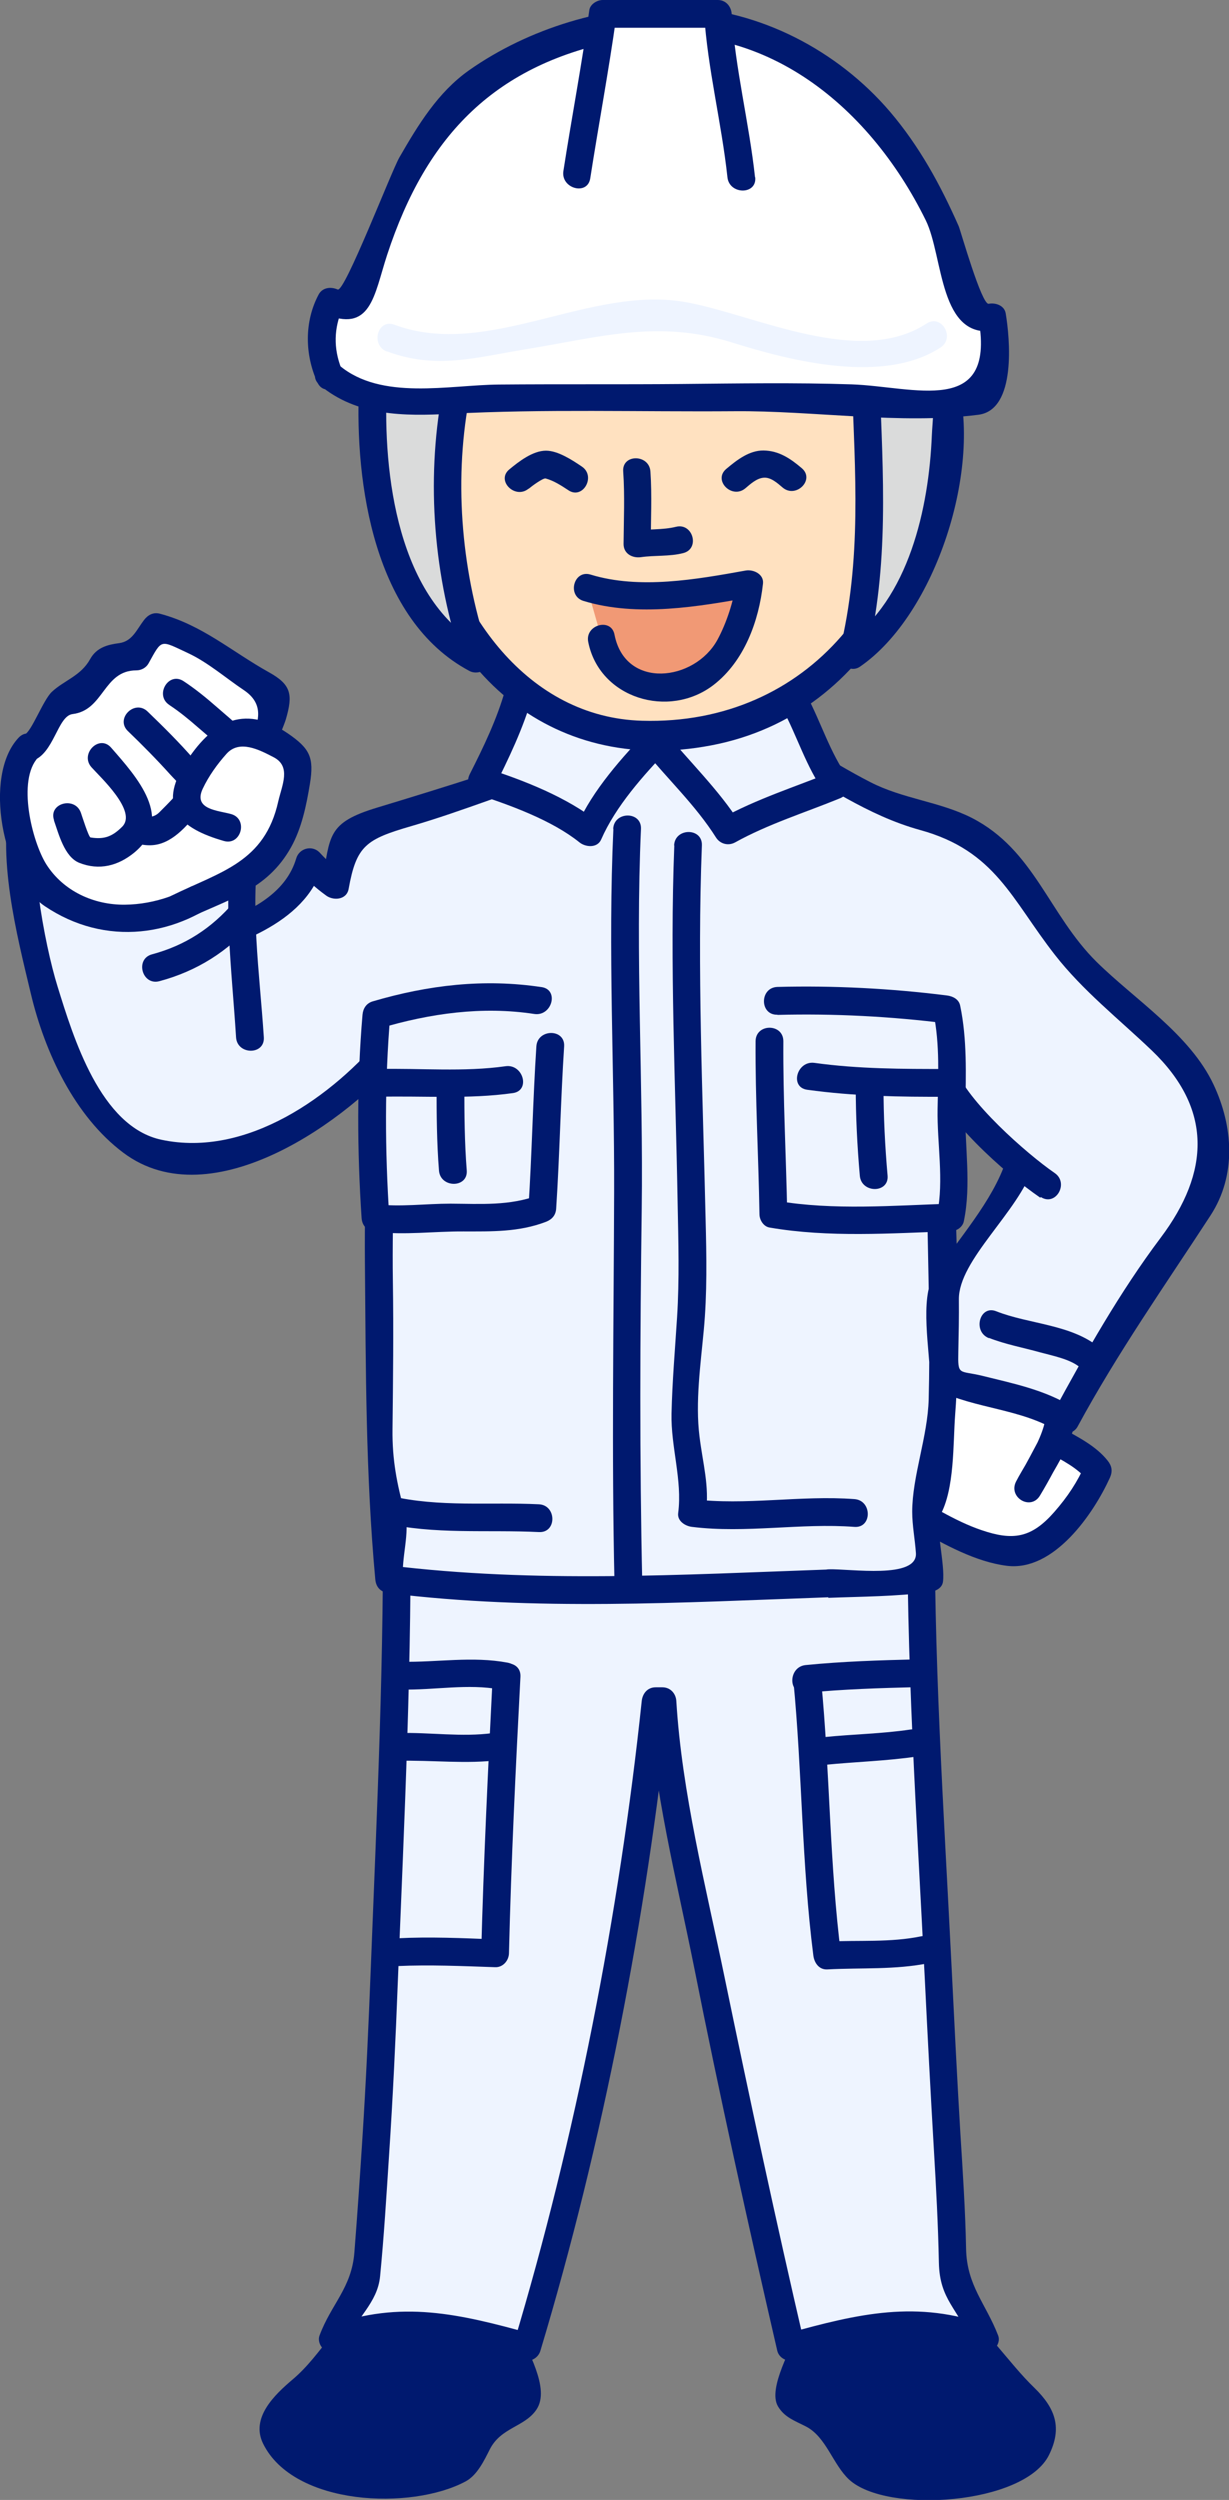
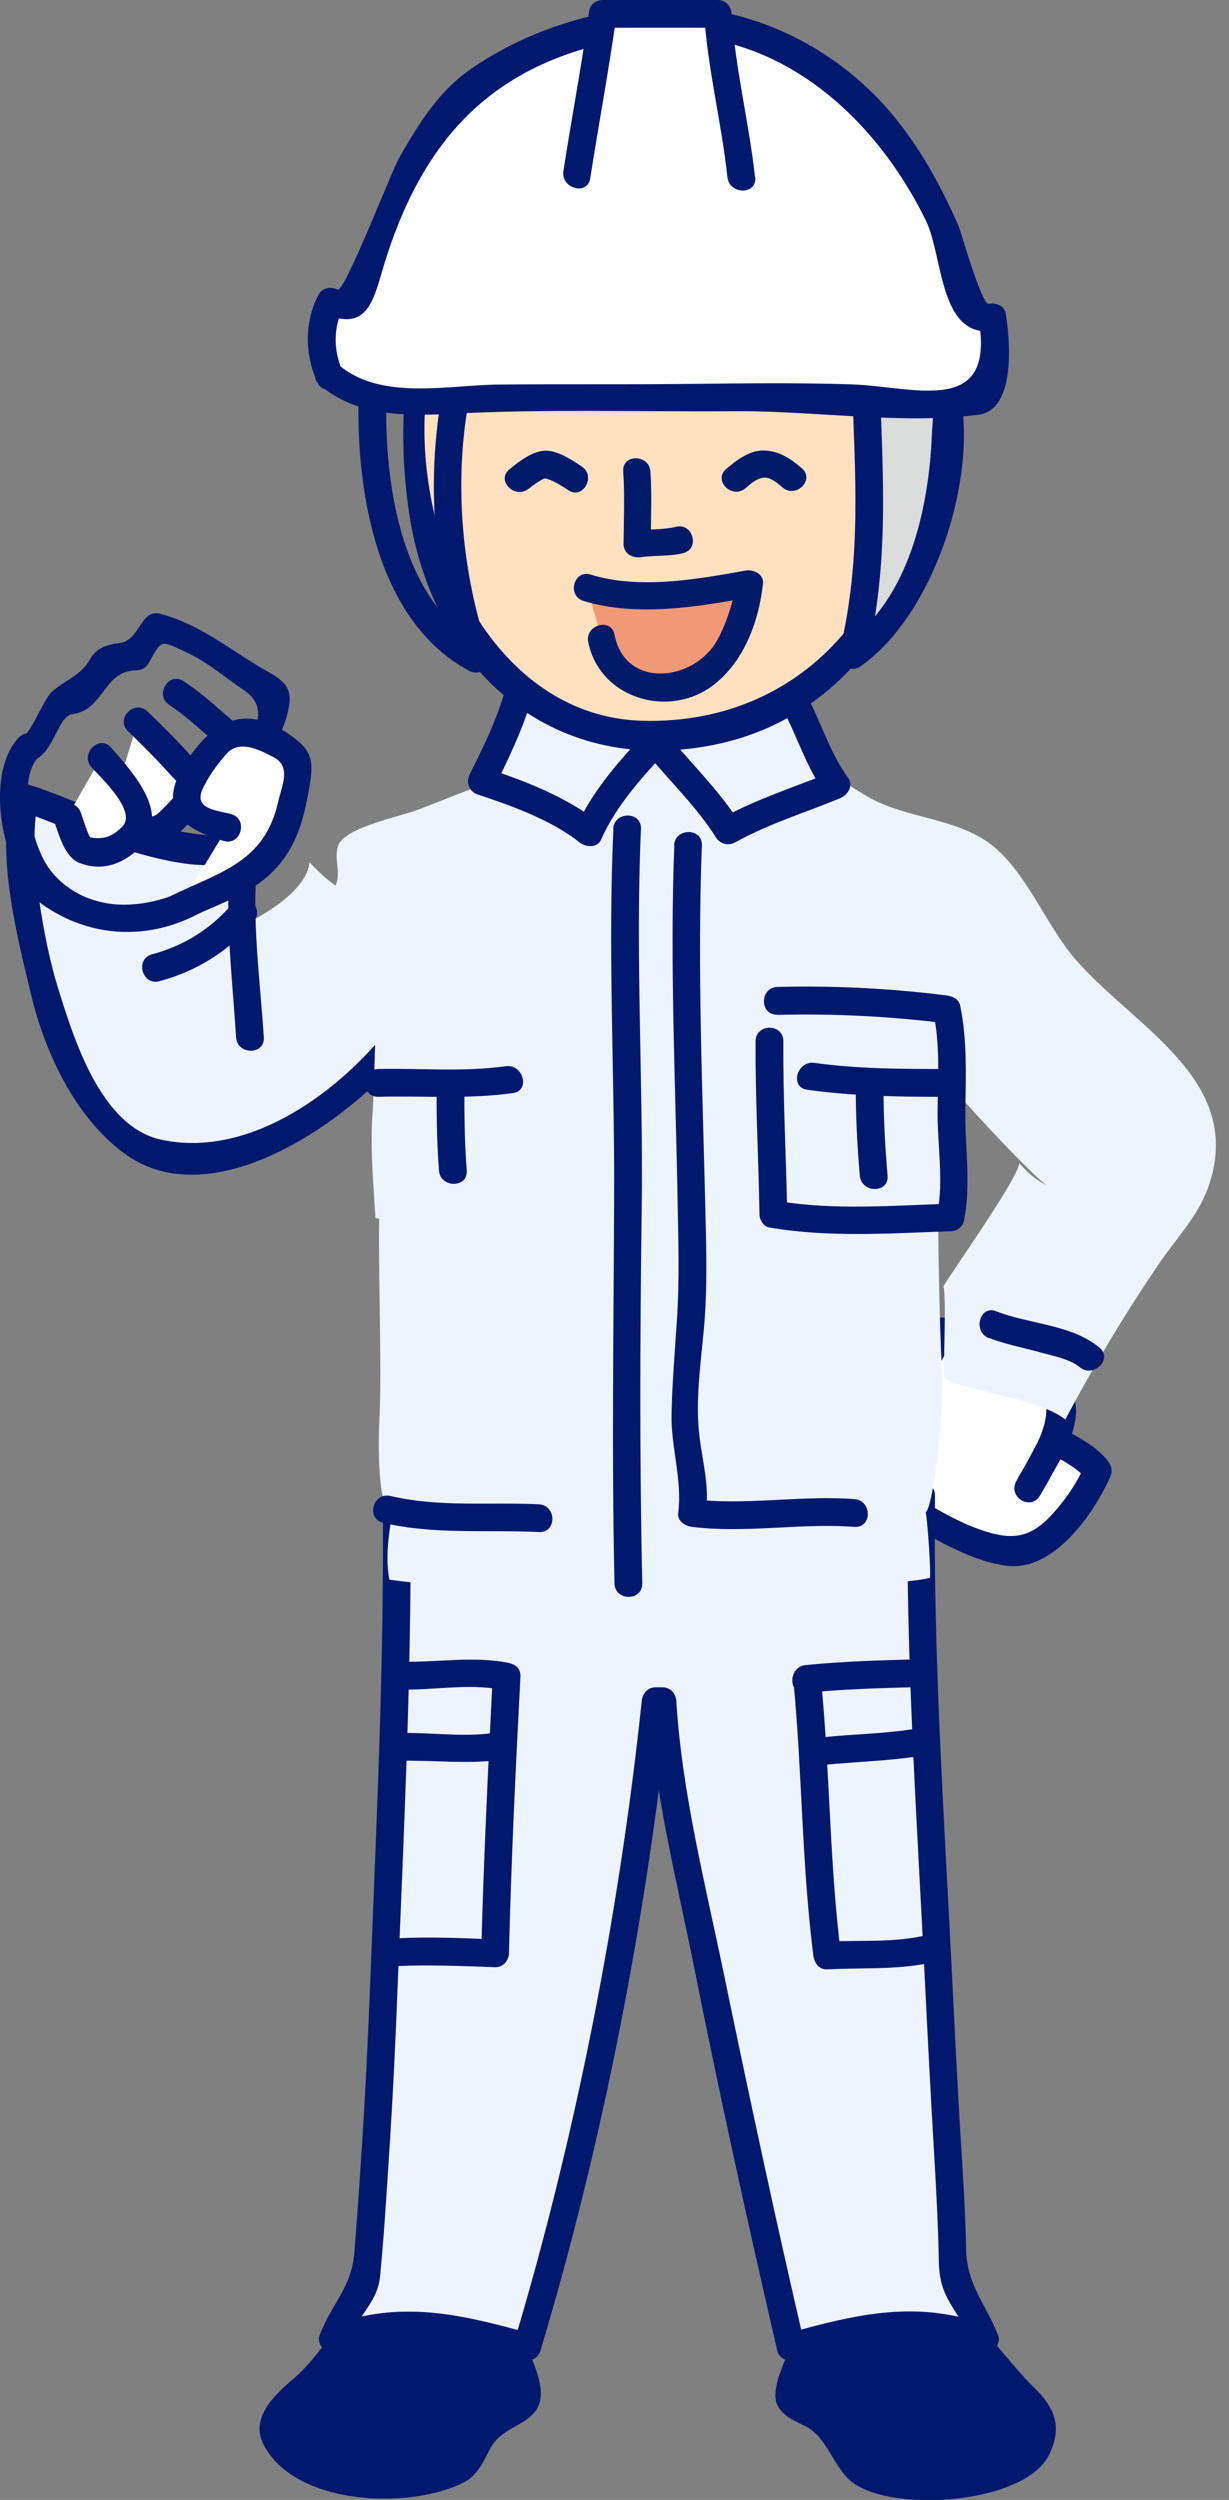
<svg xmlns="http://www.w3.org/2000/svg" id="b" viewBox="0 0 66.38 134.96">
  <rect x="0" y="0" width="66.38" height="134.96" fill="#808080" stroke="none" />
  <defs>
    <style>.d{fill:#ffe1c0;}.e{fill:#fff;}.f{fill:#dadbdb;}.g{fill:#011b6a;}.h{fill:#eef4ff;}.i{fill:#f19975;}.j{fill:#00196f;}</style>
  </defs>
  <g id="c">
    <g>
      <g>
        <path class="e" d="M52.13,72.41c-.43-.15-.85-.33-1.22-.54-.4,.71-4.53,8.16-3.8,8.51,2.44,1.17,4.59,2.82,7.28,3.41,1.41,.43,4.01-2.09,4.92-4.39-.17-.38-1.36-1.13-2.33-1.66-.28,.48-.6,1.3-1.43,2.62,.86-1.86,3.04-4.19,.88-6.12-1.1-.99-2.8-1.3-4.29-1.82Z" />
        <path class="j" d="M52.33,71.68c-.35-.15-.69-.31-1.04-.46-.36-.18-.82-.11-1.03,.27-.93,1.66-1.82,3.34-2.65,5.05-.44,.91-1.84,3.08-1.22,4.15,.51,.86,2.32,1.39,3.17,1.87,1.45,.82,3.14,1.76,4.82,1.97,2.54,.32,4.68-2.8,5.57-4.76,.15-.34,.11-.62-.12-.91-.63-.8-1.62-1.29-2.49-1.77-.35-.19-.83-.1-1.03,.27-.47,.88-.92,1.76-1.43,2.62,.43,.25,.86,.5,1.29,.76,.78-1.54,2.61-3.81,1.7-5.68-1.07-2.2-3.41-2.66-5.55-3.37-.92-.31-1.31,1.14-.4,1.45,1.23,.41,2.47,.73,3.6,1.36,2.28,1.28,.01,4.19-.64,5.48-.44,.86,.79,1.59,1.29,.76,.52-.86,.97-1.74,1.43-2.62-.34,.09-.68,.18-1.03,.27,.77,.43,1.63,.84,2.18,1.54-.04-.3-.08-.61-.12-.91-.44,.99-.97,1.79-1.69,2.61-1.23,1.4-2.22,1.56-3.94,.97-1.44-.49-2.79-1.37-4.11-2.11-1-.56-1.22-.3-.82-1.36,.89-2.38,2.22-4.66,3.46-6.87-.34,.09-.68,.18-1.03,.27,.49,.24,.89,.41,1.4,.61,.9,.35,1.29-1.1,.4-1.45Z" />
      </g>
      <path class="j" d="M37.85,78.99c3.37-.79,6.89,.54,10.23-.48,.92-.28,.53-1.73-.4-1.45-3.31,1.01-6.86-.31-10.23,.48-.94,.22-.54,1.67,.4,1.45h0Z" />
      <path class="j" d="M23.04,78.66c2.04,.2,4.04,.36,6.09,.36,1.61,0,3.1,.21,4.66-.26,.92-.28,.53-1.73-.4-1.45-1.6,.49-3.24,.21-4.88,.21-1.84,0-3.65-.17-5.48-.36-.96-.1-.95,1.4,0,1.5h0Z" />
      <g>
        <path class="j" d="M27.31,125.92c-.15-.5-.32-1.16-.65-1.45-.62-.53-2.11-.43-2.87-.34-1.24,.15-2.82,.43-3.93,1.03-1.1,.6-1.88,2.08-2.66,3.03-.67,.81-2.19,1.55-2.38,2.67-.2,1.18,1,2.07,1.94,2.42,2.06,.76,4.73,.9,6.86,.47,1.22-.24,1.68-.78,2.19-1.91,.37-.81,1.24-1.58,2.01-1.9,.98-.41,.68-.4,.41-1.43-.21-.78-.5-1.53-.8-2.28-.04-.1-.07-.21-.11-.33Z" />
        <path class="j" d="M28.04,125.72c-1.03-3.35-5.15-2.74-7.84-1.52-2.05,.93-2.75,2.88-4.41,4.27-.94,.8-2.27,2.05-1.58,3.45,1.66,3.37,8.01,3.61,10.94,2.04,.63-.34,1-1.13,1.3-1.72,.6-1.2,1.88-1.21,2.52-2.15,.79-1.16-.56-3.24-.94-4.37-.3-.91-1.75-.52-1.45,.4,.29,.88,.64,1.73,.91,2.62,.25,.83-.63,.88-1.37,1.46-.6,.47-.95,1.24-1.28,1.89-.9,1.79-4.73,1.19-6.25,.94-1.69-.28-3.82-1.76-1.75-3.5,.73-.61,1.23-1.26,1.78-2.03,1.03-1.44,2.05-1.98,3.75-2.39,1.37-.33,3.65-.78,4.2,1,.28,.92,1.73,.53,1.45-.4Z" />
      </g>
      <g>
        <path class="j" d="M43.87,125.92c.15-.5,.32-1.16,.65-1.45,.62-.53,2.11-.43,2.87-.34,1.24,.15,2.82,.43,3.93,1.03,1.1,.6,1.88,2.08,2.66,3.03,.67,.81,2.19,1.55,2.38,2.67,.2,1.18-1,2.07-1.94,2.42-2.06,.76-4.73,.9-6.86,.47-1.22-.24-1.68-.78-2.19-1.91-.37-.81-1.26-1.51-2.03-1.83-.98-.41-.66-.47-.39-1.5,.21-.78,.5-1.53,.8-2.28,.04-.1,.07-.21,.11-.33Z" />
        <path class="j" d="M44.59,126.12c.48-1.57,2.12-1.32,3.38-1.15,1.98,.28,3.38,.9,4.57,2.54,.42,.57,.81,1.12,1.31,1.63,.32,.27,.65,.55,.97,.82,2.42,2.03-1.51,2.91-2.25,3.08-1.55,.37-3.26,.27-4.82,.02-1.36-.22-1.86-1.93-2.72-2.81-.09-.09-1.51-1.06-1.55-.89,.25-1.11,.74-2.15,1.1-3.23,.31-.92-1.14-1.31-1.45-.4-.31,.92-1.69,3.2-1.11,4.18,.36,.6,.9,.77,1.52,1.09,1.09,.57,1.44,2.04,2.32,2.86,2.02,1.87,9.48,1.36,10.8-1.33,.72-1.46,.35-2.51-.79-3.62-1.43-1.38-2.55-3.22-4.19-4.36-1.58-1.1-4.25-1.28-6.12-1.17-1.51,.09-2.03,1.06-2.43,2.37-.28,.93,1.16,1.32,1.45,.4Z" />
      </g>
      <g>
        <path class="h" d="M49.77,80.74c-.12,7.55,.92,25.08,1.13,30.43,.07,1.85,.66,9.54,.55,12.17-.03,.64,1.75,2.32,1.75,2.92-4.22-1.82-7.33-.41-10.49,.42-.88-3.73-2.17-9.99-3.61-16.48-1.25-5.64-3.28-16.54-3.33-18.38h-.37c-.17,1.88-2.13,13.36-3.23,18.73-1.35,6.54-3,13.89-3.7,16.13-3.16-.83-6.27-2.23-10.49-.42,0-.61,1.68-2.29,1.75-2.92,.24-2.23,.73-9.79,.83-12.17,.18-4.05,.97-22.88,.85-30.43h28.35Z" />
        <path class="j" d="M49.02,80.74c-.1,8.7,.5,17.41,.93,26.09,.15,3.07,.31,6.14,.49,9.21,.12,2.03,.23,4.07,.27,6.1,.04,2.05,1.04,2.46,1.77,4.33,.31-.31,.62-.62,.92-.92-3.86-1.41-7.05-.64-10.88,.42l.92,.52c-1.53-6.58-2.95-13.2-4.32-19.82-1-4.84-2.29-9.89-2.59-14.83-.02-.41-.32-.75-.75-.75h-.37c-.44,0-.71,.34-.75,.75-1.21,11.48-3.59,23.62-6.91,34.66,.31-.17,.61-.35,.92-.52-3.84-1.06-7.02-1.83-10.88-.42,.31,.31,.61,.62,.92,.92,.5-1.35,1.68-2.12,1.82-3.6,.21-2.15,.34-4.32,.48-6.47,.21-3.17,.36-6.33,.48-9.5,.35-8.7,.78-17.44,.67-26.15l-.75,.75h28.35c.97,0,.97-1.5,0-1.5H21.42c-.41,0-.75,.34-.75,.75,.1,8.47-.31,16.95-.64,25.41-.12,3.11-.26,6.22-.46,9.33-.13,2.04-.27,4.08-.43,6.11-.15,1.9-1.25,2.78-1.88,4.47-.19,.52,.41,1.11,.92,.92,3.61-1.32,6.55-.56,10.09,.42,.4,.11,.81-.13,.92-.52,3.36-11.17,5.74-23.44,6.96-35.05l-.75,.75h.37l-.75-.75c.29,4.78,1.52,9.62,2.46,14.3,1.38,6.94,2.91,13.86,4.5,20.75,.09,.4,.54,.63,.92,.52,3.54-.98,6.47-1.74,10.09-.42,.51,.19,1.12-.41,.92-.92-.66-1.71-1.69-2.69-1.73-4.67-.04-2.09-.18-4.18-.31-6.26-.18-3.03-.33-6.06-.48-9.1-.42-8.42-.99-16.87-.89-25.3,.01-.97-1.49-.97-1.5,0Z" />
      </g>
      <g>
        <path class="h" d="M44.73,85.51c.43-.01,.87-.03,1.3-.05,1.45-.05,2.8,.02,4.18-.27,.11-.02-.13-3.27-.21-3.54,.44-.39,.99-5.55,.89-7.36-.17-3.14-.22-7.53-.24-10.67,0-1.77,.16-4.99,.19-5.74-.12,.24,5.12,5.83,5.72,6.12-.63-.3-1.1-.74-1.5-1.2-.16,.97-3.8,6.06-4.11,6.66,.18,.35,0,4.5,.03,4.92,1.1,.73,5.02,1.05,6.56,2.25,1.55-2.92,3.25-5.75,5.06-8.41,.94-1.38,2.08-2.53,2.65-4.1,2.06-5.79-3.92-8.61-7.15-12.31-1.68-1.93-2.82-5.16-4.96-6.49-2.03-1.26-4.45-1.16-6.53-2.46-1.85-1.16-3.5-2.14-5.48-3.16-2.18-1.12-3.78-1.56-6.02-.42-2.25,1.14-4.68,1.87-7.11,2.49-1.88,.48-3.66,1.28-5.47,1.96-.93,.35-3.84,.93-4.25,1.88-.28,.66,.17,1.56-.16,2.2-.5-.35-1.01-.83-1.4-1.26-.22,1.98-3.88,3.64-5.44,4.18-2.43,.83-4.83,1.01-6.1,3.59-1.06,2.15,.19,5.33,1.96,6.83,2.05,1.73,5.54-.16,7.61-.95,2.15-.83,4.05-2.06,6.16-3.06-.39,.19-.37,7.21-.41,8.19-.11,2.13,.14,8.47,0,11.09-.08,1.56-.12,4.84,.66,5.49-.2,1.05-.33,2.33-.13,3.37,7.68,1.04,15.99,.48,23.72,.22Z" />
-         <path class="j" d="M44.73,86.26c1.84-.07,3.66-.07,5.48-.31,.3-.04,.67-.2,.72-.55,.13-.92-.44-3.09-.16-3.58,.8-1.42,.7-3.88,.82-5.46,.46-6.09-.25-12.34,0-18.47l-1.47,.2c.79,2.26,4.13,5.24,6.07,6.57,.25-.43,.5-.86,.76-1.29-.45-.36-.9-.72-1.35-1.08-.42-.41-1.08-.2-1.25,.33-.73,2.25-2.63,4.3-3.91,6.26-.77,1.18-.22,4.11-.2,5.51,0,.25,.14,.53,.37,.65,2.1,1.03,4.55,1,6.56,2.25,.34,.21,.84,.08,1.03-.27,2.16-3.99,4.71-7.61,7.18-11.4,1.42-2.18,1.22-4.82,.17-7.06-1.27-2.71-4.25-4.59-6.32-6.63-2.59-2.56-3.36-6.05-6.75-7.78-1.74-.88-3.72-1.02-5.48-1.93-2.22-1.14-4.26-2.58-6.53-3.66-3.32-1.58-5.9,.32-9.04,1.44-3.61,1.3-7.36,2.48-11.03,3.59-2.76,.83-2.55,1.52-3,4.01,.42-.11,.84-.22,1.25-.33-.51-.37-.97-.79-1.4-1.26-.41-.4-1.09-.21-1.25,.33-1.04,3.51-6.59,3.83-9.35,5.27-2.47,1.29-2.87,4.13-2.28,6.55,2.11,8.69,12.46,1.83,16.91-.4l-1.03-1.03c-.7,1.19-.42,3.25-.45,4.56-.06,2.31-.11,4.63-.09,6.94,.05,5.72,.04,11.38,.56,17.03,.04,.45,.31,.7,.75,.75,7.89,.97,15.81,.5,23.72,.22,.96-.03,.97-1.53,0-1.5-7.92,.28-15.83,.75-23.72-.22l.75,.75c-.11-1.16,.39-2.51,.1-3.57-.43-1.57-.69-2.87-.67-4.53,.03-2.66,.06-5.31,.02-7.98-.03-1.9,.02-3.8,.04-5.7,.02-1.5-.5-4.65,.28-5.99,.4-.68-.37-1.35-1.03-1.03-2.9,1.45-5.71,2.94-8.75,4.09-2.55,.97-5.01-.43-5.95-2.8-1.17-2.95,1.39-5,3.86-5.77,2.86-.9,6.81-2.02,7.76-5.25-.42,.11-.84,.22-1.25,.33,.42,.47,.89,.89,1.4,1.26,.39,.32,1.14,.28,1.25-.33,.42-2.34,.94-2.68,3.38-3.39,2.83-.82,5.56-1.97,8.41-2.79,1.26-.36,2.54-.8,3.73-1.36,2.96-1.39,4.78-.98,7.56,.49,2.64,1.39,4.89,3.07,7.79,3.87,4.07,1.12,4.94,3.75,7.27,6.73,1.52,1.95,3.46,3.47,5.24,5.17,3.28,3.14,3.15,6.56,.48,10.11-2.21,2.94-4.04,6.18-5.79,9.41,.34-.09,.68-.18,1.03-.27-1.5-.93-3.2-1.27-4.89-1.69-1.25-.3-1.31,.02-1.28-1.3,.02-.94,.04-1.88,.03-2.82-.02-2.13,3.22-4.72,4.02-7.17-.42,.11-.84,.22-1.25,.33,.73,.72,.78,.75,1.65,1.31,.82,.53,1.54-.75,.76-1.29-1.54-1.06-4.76-3.91-5.38-5.67-.28-.79-1.44-.67-1.47,.2-.24,5.9,.19,11.78,.04,17.67-.05,2.03-.89,4.16-.89,6.09,0,.73,.15,1.49,.2,2.22,.1,1.43-3.57,.84-4.72,.88-.96,.04-.97,1.54,0,1.5Z" />
      </g>
      <g>
        <path class="h" d="M28.03,37.4c-.3,1.21-1.16,3.13-2,4.78,1.11,.33,1.67,.64,2.74,1.09,.33,.14,2.46,1.11,3.06,1.67,.41-1.11,3.12-4.4,3.76-5.03" />
        <path class="j" d="M27.3,37.2c-.45,1.61-1.18,3.12-1.93,4.6-.22,.44-.03,.95,.45,1.1,1.75,.57,4,1.39,5.47,2.57,.33,.27,.97,.33,1.18-.15,.78-1.79,2.29-3.48,3.64-4.88,.67-.69-.39-1.76-1.06-1.06-1.42,1.46-3.06,3.3-3.88,5.18,.39-.05,.79-.1,1.18-.15-1.71-1.37-4.07-2.29-6.13-2.95,.15,.37,.3,.73,.45,1.1,.8-1.6,1.59-3.23,2.08-4.96,.26-.93-1.18-1.33-1.45-.4h0Z" />
      </g>
      <g>
        <path class="h" d="M35.28,39.92c1.05,1.34,3.23,3.53,4.04,4.91,1.01-.61,4.91-2.07,5.84-2.46-.53-.64-1.89-3.86-2.26-4.5" />
        <path class="j" d="M34.75,40.45c1.29,1.59,2.82,3.02,3.92,4.76,.22,.35,.66,.47,1.03,.27,1.78-.99,3.78-1.61,5.66-2.38,.41-.16,.76-.67,.45-1.1-.98-1.35-1.47-3.03-2.26-4.5-.46-.85-1.76-.09-1.29,.76,.79,1.46,1.28,3.14,2.26,4.5,.15-.37,.3-.73,.45-1.1-2,.81-4.13,1.48-6.02,2.53,.34,.09,.68,.18,1.03,.27-1.17-1.85-2.78-3.37-4.15-5.06-.61-.75-1.66,.32-1.06,1.06h0Z" />
      </g>
      <g>
        <path class="d" d="M28.88,10.65c-9.15,3.79-7.92,23.31,.22,27.55,3.62,1.88,8.7,1.96,12.38,.42,6.21-2.59,8.75-10.83,8.19-16.49-.4-4.01-1.47-8-5.01-10.4-1.85-1.25-3.09-2.26-5.25-2.66-2.04-.37-5.15-.64-7.16-.06-1.12,.33-2.29,1.12-3.36,1.62Z" />
        <path class="j" d="M28.5,10c-6.48,3.01-7.33,11.4-6.41,17.65,1.23,8.33,7.5,14.27,16.32,12.59,8.86-1.68,13.17-10.93,11.85-19.39-1.67-10.71-12.23-15.79-21.76-10.84-.86,.45-.1,1.74,.76,1.29,4.15-2.15,8.76-2.65,12.99-.27,4.67,2.63,6.36,6.81,6.73,11.93,.64,8.83-5.3,16.21-14.3,15.95-12.32-.35-16.29-22.56-5.42-27.62,.88-.41,.11-1.7-.76-1.29Z" />
      </g>
      <g>
-         <path class="f" d="M20.14,20.89c-.22,3.14,.28,6.35,1.29,9.26,.37,1.06,1.27,2.58,1.94,3.43,.51,.64,1.87,1.84,2.36,2-1.22-3.25-2.06-9.69-1.13-14.13l-4.47-.56Z" />
        <path class="j" d="M19.39,20.89c-.23,5.21,.8,12.58,5.96,15.33,.54,.29,1.33-.19,1.1-.85-1.5-4.3-1.95-9.24-1.13-13.73,.1-.52-.21-.89-.72-.95-1.49-.19-2.98-.37-4.47-.56-.96-.12-.95,1.38,0,1.5,1.49,.19,2.98,.37,4.47,.56-.24-.32-.48-.63-.72-.95-.87,4.74-.46,9.97,1.13,14.53,.37-.28,.73-.56,1.1-.85-4.66-2.48-5.43-9.39-5.22-14.04,.04-.97-1.46-.96-1.5,0Z" />
      </g>
      <g>
        <path class="f" d="M46.76,20.51c.04,2.44,1.02,8.46-.69,14.83,2.21-1.27,3.33-4.34,4.26-6.71,.51-1.3,1.08-6.99,.6-8.07l-4.17-.05Z" />
        <path class="j" d="M46.01,20.51c.17,5,.55,9.68-.66,14.63-.15,.6,.53,1.24,1.1,.85,4.09-2.81,6.66-10.79,5.2-15.62-.1-.32-.38-.55-.72-.55-1.39-.02-2.78-.04-4.17-.05-.97-.01-.97,1.49,0,1.5,.97,.01,1.94,.03,2.92,.04h.89c.46,.06,.37-.03-.28-.26,.22,.73,.07,1.71,.04,2.46-.16,3.88-1.23,8.85-4.63,11.19,.37,.28,.73,.56,1.1,.85,1.24-5.05,.89-9.9,.71-15.03-.03-.96-1.53-.97-1.5,0Z" />
      </g>
      <g>
        <path class="e" d="M17.79,20.25c.65,.86,2.1,.97,2.76,1.23,1.06,.42,2.62,.14,3.76,.12,1.32-.02,2.64-.11,3.96-.09,4.74,.06,9.48-.06,14.22-.06,2.78,0,6.76,.17,9.54,.31,1.44,.07,1.3-.73,1.65-2.11,.21-.85,.16-1.7-.08-2.52-.5,.03-.66,.25-1.04-.03-.54-.41-.37-1.07-.47-1.65-.11-.62-.34-1.21-.56-1.81-.61-1.72-1.58-3.63-2.52-5.16-1.28-2.08-3.21-3.62-5.22-4.97-1.43-.96-3.05-1.98-4.76-2.21-1.54-.21-3.1-.22-4.63-.01-4.03,.54-8.4,1.93-10.81,5.39-2.01,2.88-3.19,6.02-4.16,9.36-.19,.66-.62,.82-1.56,.24-.62,.67-.6,3.27-.07,3.98Z" />
        <path class="j" d="M17.26,20.78c2,1.69,4.56,1.69,7.05,1.56,5.1-.27,10.24-.1,15.34-.14,4.29-.04,8.96,.73,13.2,.19,2.07-.27,1.69-4.16,1.47-5.47-.07-.43-.55-.59-.92-.52-.38,.07-1.52-3.96-1.62-4.19-.99-2.24-2.12-4.31-3.71-6.18-2.84-3.32-7.04-5.49-11.36-5.65-3.93-.15-8.17,1.16-11.37,3.41-1.69,1.19-2.76,2.96-3.77,4.71-.44,.77-2.95,7.29-3.33,7.13-.36-.16-.82-.12-1.03,.27-.78,1.46-.75,3.25-.07,4.74,.4,.88,1.69,.12,1.29-.76-.42-1.08-.4-2.16,.07-3.23-.34,.09-.68,.18-1.03,.27,2.58,1.12,2.72-.96,3.44-3.16,2.14-6.53,5.9-10.33,12.66-11.61,7.39-1.39,13.33,3.44,16.43,9.74,.97,1.97,.7,6.51,3.79,5.95-.31-.17-.62-.35-.92-.52,.87,5.19-3.49,3.55-6.87,3.43-3.06-.1-6.13-.05-9.2-.02-3.29,.03-6.57,0-9.85,.03-2.7,.02-6.36,.88-8.63-1.04-.73-.62-1.8,.43-1.06,1.06Z" />
      </g>
-       <path class="h" d="M20.9,18.97c2.68,.99,4.76,.33,7.53-.12,3.98-.65,7.12-1.61,11.11-.36,3.22,1.01,8.19,2.27,11.26,.27,.81-.53,.05-1.83-.76-1.29-3.63,2.37-9.18-.44-12.9-1.14-5.26-1-10.75,3.09-15.84,1.2-.91-.34-1.3,1.11-.4,1.45h0Z" />
+       <path class="h" d="M20.9,18.97h0Z" />
      <path class="j" d="M33.13,44.75c-.3,6.5,.06,13.08,.04,19.6-.02,7.05-.14,14.08,.02,21.13,.02,.97,1.52,.97,1.5,0-.15-6.73-.12-13.45-.03-20.18,.09-6.84-.35-13.72-.04-20.55,.04-.97-1.46-.96-1.5,0h0Z" />
      <path class="j" d="M36.42,45.65c-.25,6.37,.07,12.9,.18,19.3,.04,2.06,.1,4.11-.03,6.16-.11,1.74-.26,3.46-.3,5.2-.04,1.81,.59,3.59,.36,5.37-.06,.44,.39,.71,.75,.75,2.91,.36,5.86-.22,8.77,0,.96,.07,.96-1.43,0-1.5-2.91-.22-5.86,.36-8.77,0l.75,.75c.19-1.48-.17-2.66-.35-4.14-.23-1.84,.06-3.88,.23-5.71,.19-2.01,.15-4.02,.1-6.03-.15-6.68-.46-13.5-.2-20.16,.04-.97-1.46-.96-1.5,0h0Z" />
      <g>
        <path class="h" d="M41.99,54.04c1.64-.06,6.35,.08,9.15,.46,.37,1.46,.24,5.59,.24,6.2,0,1.54,.32,3.8-.04,5.03-1.8,.09-3.7-.07-5.44,.1-1.4,.14-3.15-.09-4.12-.28-.04-.94,.08-2.59,0-4.27-.06-1.21-.24-3.84-.21-5.06" />
        <path class="j" d="M41.99,54.79c3.04-.08,6.13,.08,9.15,.46l-.72-.55c.35,1.68,.25,3.48,.22,5.18-.03,1.86,.35,3.82-.02,5.65,.24-.18,.48-.37,.72-.55-3.07,.1-6.34,.37-9.37-.15l.55,.72c-.06-3.1-.23-6.23-.21-9.34,0-.97-1.49-.97-1.5,0-.02,3.1,.16,6.23,.21,9.34,0,.31,.22,.67,.55,.72,3.19,.55,6.54,.31,9.77,.2,.32,0,.66-.22,.72-.55,.41-1.99,.04-4.04,.08-6.05,.03-1.85,.1-3.76-.28-5.58-.07-.35-.4-.51-.72-.55-3.02-.38-6.11-.54-9.15-.46-.97,.03-.97,1.53,0,1.5h0Z" />
      </g>
      <path class="j" d="M43.59,58.83c2.52,.35,5.01,.39,7.55,.38,.97,0,.97-1.5,0-1.5-2.4,0-4.77,0-7.15-.33-.95-.13-1.35,1.31-.4,1.45h0Z" />
      <path class="j" d="M46.22,58.67c0,1.6,.08,3.2,.22,4.8,.08,.96,1.58,.96,1.5,0-.14-1.59-.22-3.2-.22-4.8,0-.97-1.5-.97-1.5,0h0Z" />
      <g>
        <path class="e" d="M40.03,9.57c-.07-.86-.44-2.81-.58-4.13-.21-1.19-.6-3.06-.67-4.68h-6.22c-.42,3.09-1.05,6.38-1.4,8.68" />
        <path class="j" d="M40.78,9.57c-.32-2.95-1.07-5.86-1.26-8.82-.03-.41-.32-.75-.75-.75h-6.22c-.3,0-.68,.23-.72,.55-.4,2.9-.95,5.78-1.4,8.68-.15,.95,1.3,1.35,1.45,.4,.45-2.89,.99-5.77,1.4-8.68-.24,.18-.48,.37-.72,.55h6.22l-.75-.75c.19,2.96,.94,5.86,1.26,8.82,.1,.95,1.6,.96,1.5,0h0Z" />
      </g>
      <g>
        <path class="j" d="M42.85,90.71c.48,4.95,.45,9.93,1.08,14.86,.05,.39,.3,.77,.75,.75,1.86-.1,3.66,.03,5.49-.34,.95-.19,.55-1.64-.4-1.45-1.7,.35-3.38,.2-5.09,.29l.75,.75c-.63-4.93-.6-9.91-1.08-14.86-.09-.95-1.59-.96-1.5,0h0Z" />
        <path class="j" d="M43.51,91.39c2.01-.2,4.02-.26,6.04-.31,.97-.02,.97-1.52,0-1.5-2.02,.05-4.03,.11-6.04,.31-.95,.1-.96,1.6,0,1.5h0Z" />
        <path class="j" d="M44.51,95.28c1.69-.17,3.38-.21,5.06-.46,.95-.14,.55-1.59-.4-1.45-1.54,.23-3.11,.25-4.66,.41-.95,.09-.96,1.6,0,1.5h0Z" />
      </g>
      <g>
        <path class="j" d="M21.69,91.21c1.77,.04,3.58-.33,5.33,0,.94,.18,1.35-1.27,.4-1.45-1.91-.36-3.81-.01-5.73-.05-.97-.02-.97,1.48,0,1.5h0Z" />
        <path class="j" d="M26.61,90.52c-.25,4.97-.49,9.95-.62,14.93l.75-.75c-1.76-.07-3.52-.15-5.29-.06-.96,.05-.97,1.55,0,1.5,1.76-.08,3.52,0,5.29,.06,.42,.02,.74-.35,.75-.75,.12-4.98,.36-9.96,.62-14.93,.05-.97-1.45-.96-1.5,0h0Z" />
        <path class="j" d="M21.51,95.06c1.83-.05,3.68,.19,5.51-.05,.96-.13,.55-1.57-.4-1.45-1.68,.23-3.42-.05-5.11,0-.96,.03-.97,1.53,0,1.5h0Z" />
      </g>
      <path class="j" d="M20.69,82.21c2.76,.65,5.61,.36,8.42,.5,.97,.05,.96-1.45,0-1.5-2.67-.13-5.4,.17-8.02-.45-.94-.22-1.34,1.22-.4,1.45h0Z" />
      <g>
        <path class="h" d="M21.3,56.34c-3.21,4.17-12.11,9.55-16.17,3.31-1.24-1.9-2.11-4.01-2.74-6.19-.54-1.85-.67-3.76-.85-5.66-.14-1.43-.79-3.36-.18-4.72,1.64,.4,3.23,1.26,4.84,1.8,.82,.27,6.89,1.47,7.12,.32-.68,3.38,.02,7.37,.19,10.8" />
        <path class="j" d="M20.77,55.81c-2.78,3.38-7.45,6.7-12.05,5.72-3.3-.7-4.76-5.53-5.61-8.27-.72-2.31-1.67-7.5-1.04-9.98-.31,.17-.61,.35-.92,.52,2.28,.7,10.71,4.87,12.81,1.78-.46-.19-.91-.39-1.37-.58-.57,3.68-.07,7.3,.16,11,.06,.96,1.56,.97,1.5,0-.23-3.54-.77-7.06-.22-10.6,.13-.83-.87-1.31-1.37-.58-.52,.76-4.3-.24-5.01-.37-2.12-.4-4.05-1.46-6.1-2.09-.39-.12-.82,.14-.92,.52-.84,3.27,.27,7.56,1.04,10.78,.75,3.15,2.36,6.6,4.99,8.57,4.78,3.59,12.21-1.76,15.17-5.37,.61-.74-.45-1.81-1.06-1.06h0Z" />
      </g>
      <g>
-         <path class="e" d="M1.53,40.36c.16-.1,.36-.17,.59-.18,.25-.6,.37-1.25,.69-1.83,.49-.88,1.08-.29,1.73-.78,.39-.3,.68-1.2,.98-1.62,.49-.69,1.04-.46,1.84-.51,.18-.47,.86-1.32,1.07-1.6,.79,.16,2.09,.67,2.67,1.13,.34,.27,.73,.45,1.1,.65,.33,.18,.54,.4,.82,.64,.54,.45,1.8,.94,1.91,1.19,.01,.5-.4,1.82-.59,2.41-.32,.98-.68,1.95-1.03,2.92,.78,.46,.28,2.06,.04,2.7-1,2.62-3.96,4.25-6.6,4.1-.58-.03-1.43-.1-1.96-.32-1.35-.54-2.22-.85-2.93-2.24-.66-1.29-.86-2.84-1.03-4.26-.09-.81,0-1.97,.71-2.42Z" />
        <path class="j" d="M1.73,41.08c1.19-.36,1.37-2.43,2.19-2.53,1.71-.21,1.65-2.36,3.45-2.36,.26,0,.52-.14,.65-.37,.75-1.35,.61-1.27,2.16-.55,1.06,.5,2.01,1.33,2.98,1.98,2.24,1.49-1.09,3.84-.57,5.74,.97,3.52-2.66,5.82-5.84,5.85-1.68,.02-3.33-.73-4.25-2.18-.77-1.23-1.59-4.54-.44-5.77,.66-.7-.4-1.77-1.06-1.06-1.93,2.06-.86,7.55,1.42,9.09,3.25,2.19,7.19,1.71,10.09-.83,1.24-1.09,1.8-2.75,1.97-4.34,.04-.36-.08-.81-.31-1.1-.24-.28,1.1-3.24,1.27-3.82,.39-1.34,.29-1.87-.92-2.54-2.01-1.12-3.61-2.56-5.89-3.16-.36-.09-.64,.07-.85,.34-.4,.52-.63,1.15-1.34,1.25-.62,.08-1.22,.23-1.57,.86-.5,.91-1.41,1.15-2.07,1.77-.47,.44-1.11,2.18-1.47,2.3-.92,.28-.53,1.73,.4,1.45Z" />
      </g>
      <g>
        <path class="e" d="M7.44,38.94c.24,.21,.81,.87,1.15,1.18,.34,.31,.63,.58,.92,.92,.65,.76,1.51,1.34,.62,2.3-.4,.43-.83,.89-1.27,1.29-.38,.35-.93,.23-1.48,.09-.61-.16-.93-.44-1.45-.77" />
        <path class="j" d="M6.91,39.47c.78,.75,1.56,1.54,2.29,2.35,.4,.45,.77,.6,.16,1.26-.25,.27-.5,.52-.76,.78-.67,.66-1.72-.18-2.28-.55-.81-.54-1.56,.76-.76,1.29,.82,.55,1.93,1.23,2.98,.98,1.04-.25,1.85-1.34,2.47-2.16,.62-.82,.01-1.79-.53-2.42-.78-.9-1.65-1.76-2.51-2.59-.7-.67-1.76,.39-1.06,1.06h0Z" />
      </g>
      <g>
        <path class="e" d="M3.64,44.08c.04,.12,.2,.52,.29,.73,.11,.28,.34,.87,.55,1.04,.14,.11,.53,.12,.7,.15,.68,.1,1.03-.06,1.54-.51,.43-.38,.83-.56,.8-1.23-.02-.39-.16-.82-.33-1.18-.35-.78-.9-1.25-1.72-2.2" />
        <path class="j" d="M2.91,44.28c.26,.74,.57,1.98,1.37,2.3,1.08,.43,2.1,.16,2.97-.55,2.2-1.82,.14-4.08-1.25-5.67-.64-.73-1.7,.34-1.06,1.06,.48,.54,2.49,2.38,1.66,3.21-.53,.53-.97,.7-1.71,.58-.1-.01-.46-1.16-.52-1.33-.32-.91-1.77-.52-1.45,.4h0Z" />
      </g>
      <g>
        <g>
          <path class="h" d="M29.05,54.02c-1.67-.33-3.21-.1-4.93-.07-1.34,0-2.86,.58-3.79,.84-.07,.57-.11,4.06-.22,5.51-.11,1.78,.06,3.68,.17,5.46,.8,.17,3.51-.11,5.41,0,.78,0,2.44,.04,3.6-.52,.12-1.44,.06-3.68,.2-5.12,.11-1.16,.15-2.49,.23-3.63" />
-           <path class="j" d="M29.25,53.29c-3.11-.47-6.13-.11-9.12,.77-.34,.1-.52,.38-.55,.72-.31,3.64-.29,7.34-.05,10.97,.03,.45,.32,.7,.75,.75,1.56,.19,3.18-.03,4.75-.02,1.54,0,2.99,.04,4.46-.52,.33-.13,.53-.36,.55-.72,.19-2.91,.24-5.84,.43-8.75,.06-.97-1.44-.96-1.5,0-.19,2.92-.24,5.84-.43,8.75l.55-.72c-1.57,.59-3.12,.47-4.76,.46-1.34,0-2.71,.19-4.05,.03l.75,.75c-.24-3.63-.26-7.34,.05-10.97-.18,.24-.37,.48-.55,.72,2.7-.8,5.51-1.2,8.33-.77,.95,.14,1.35-1.3,.4-1.45h0Z" />
        </g>
        <path class="j" d="M20.44,59.21c2.42-.06,4.86,.14,7.27-.2,.95-.14,.55-1.58-.4-1.45-2.27,.32-4.59,.1-6.87,.15-.97,.02-.97,1.52,0,1.5h0Z" />
        <path class="j" d="M23.58,58.64c0,1.52,.01,3.04,.13,4.55,.07,.96,1.57,.96,1.5,0-.12-1.52-.13-3.03-.13-4.55,0-.97-1.5-.97-1.5,0h0Z" />
      </g>
      <path class="j" d="M9.16,38.07c.53,.35,1.02,.75,1.5,1.17,.46,.4,.96,.79,1.35,1.25,.62,.74,1.68-.33,1.06-1.06-.39-.46-.9-.85-1.35-1.25-.57-.5-1.17-.99-1.81-1.41-.82-.53-1.57,.77-.76,1.29h0Z" />
      <g>
        <path class="e" d="M9.65,49.01c.2-.09,.53-.25,.7-.39,4.3-1.09,5.32-3.36,5.79-7.5-.45-.69-1.72-1.47-3.3-1.6-.97-.08-2.35,2.21-2.65,2.92-.66,1.56,.45,1.76,2.09,2.24" />
        <path class="j" d="M10.03,49.65c2.27-1.11,4.37-1.55,5.69-3.91,.58-1.04,.83-2.27,1.02-3.43,.23-1.42,0-1.9-1.2-2.72-2.44-1.66-4.17-.53-5.53,1.61-1.52,2.39-.29,3.52,2.08,4.2,.93,.27,1.33-1.18,.4-1.45-.71-.2-2.07-.24-1.54-1.37,.32-.68,.78-1.32,1.28-1.88,.7-.79,1.78-.22,2.55,.18,.96,.5,.45,1.51,.25,2.38-.73,3.29-3.1,3.79-5.76,5.09-.87,.42-.11,1.72,.76,1.29h0Z" />
      </g>
      <path class="j" d="M12.63,48.71c-1.2,1.4-2.63,2.33-4.42,2.81-.93,.25-.54,1.7,.4,1.45,2.02-.54,3.72-1.61,5.08-3.19,.63-.73-.43-1.8-1.06-1.06h0Z" />
      <path class="j" d="M53.42,72.23c.9,.35,1.84,.52,2.77,.78,.66,.18,1.6,.36,2.13,.8,.74,.61,1.81-.44,1.06-1.06-1.52-1.26-3.8-1.26-5.57-1.96-.9-.36-1.29,1.1-.4,1.45h0Z" />
      <g>
        <path class="g" d="M33.66,25.45c.09,1.31,.03,2.61,.02,3.92,0,.52,.47,.77,.93,.71,.76-.11,1.55-.03,2.29-.22,.92-.23,.53-1.65-.39-1.42-.73,.18-1.55,.11-2.29,.22,.31,.24,.62,.47,.93,.71,0-1.31,.07-2.61-.02-3.92-.07-.94-1.54-.95-1.47,0h0Z" />
        <path class="g" d="M28.55,26.39c.19-.16,.78-.59,.92-.56,.44,.12,.84,.38,1.22,.63,.78,.54,1.52-.74,.74-1.27-.52-.35-1.29-.86-1.94-.86-.71,0-1.46,.58-1.98,1.01-.73,.6,.31,1.64,1.04,1.04h0Z" />
        <path class="g" d="M40.26,26.36c.27-.23,.61-.54,.98-.57,.39-.04,.76,.3,1.03,.53,.72,.61,1.76-.42,1.04-1.04-.61-.52-1.24-.95-2.07-.96-.78-.01-1.46,.53-2.02,1-.72,.62,.32,1.65,1.04,1.04h0Z" />
        <g>
          <path class="i" d="M31.71,31.73c.99,.36,2.45,.42,4.1,.37,1.39-.04,3.41-.36,4.67-.59,0,0-.49,4.84-3.77,5.52-2.3,.47-3.99-.75-4.22-2.57" />
          <path class="g" d="M31.51,32.44c2.92,.89,6.23,.31,9.16-.22-.31-.24-.62-.47-.93-.71-.1,.9-.5,2.13-.99,3.03-1.23,2.25-4.98,2.7-5.56-.28-.18-.93-1.6-.53-1.42,.39,.6,3.05,4.36,4.19,6.78,2.32,1.65-1.28,2.44-3.44,2.66-5.46,.06-.51-.51-.78-.93-.71-2.67,.48-5.73,1.03-8.38,.22-.91-.28-1.29,1.14-.39,1.42h0Z" />
        </g>
      </g>
    </g>
  </g>
</svg>